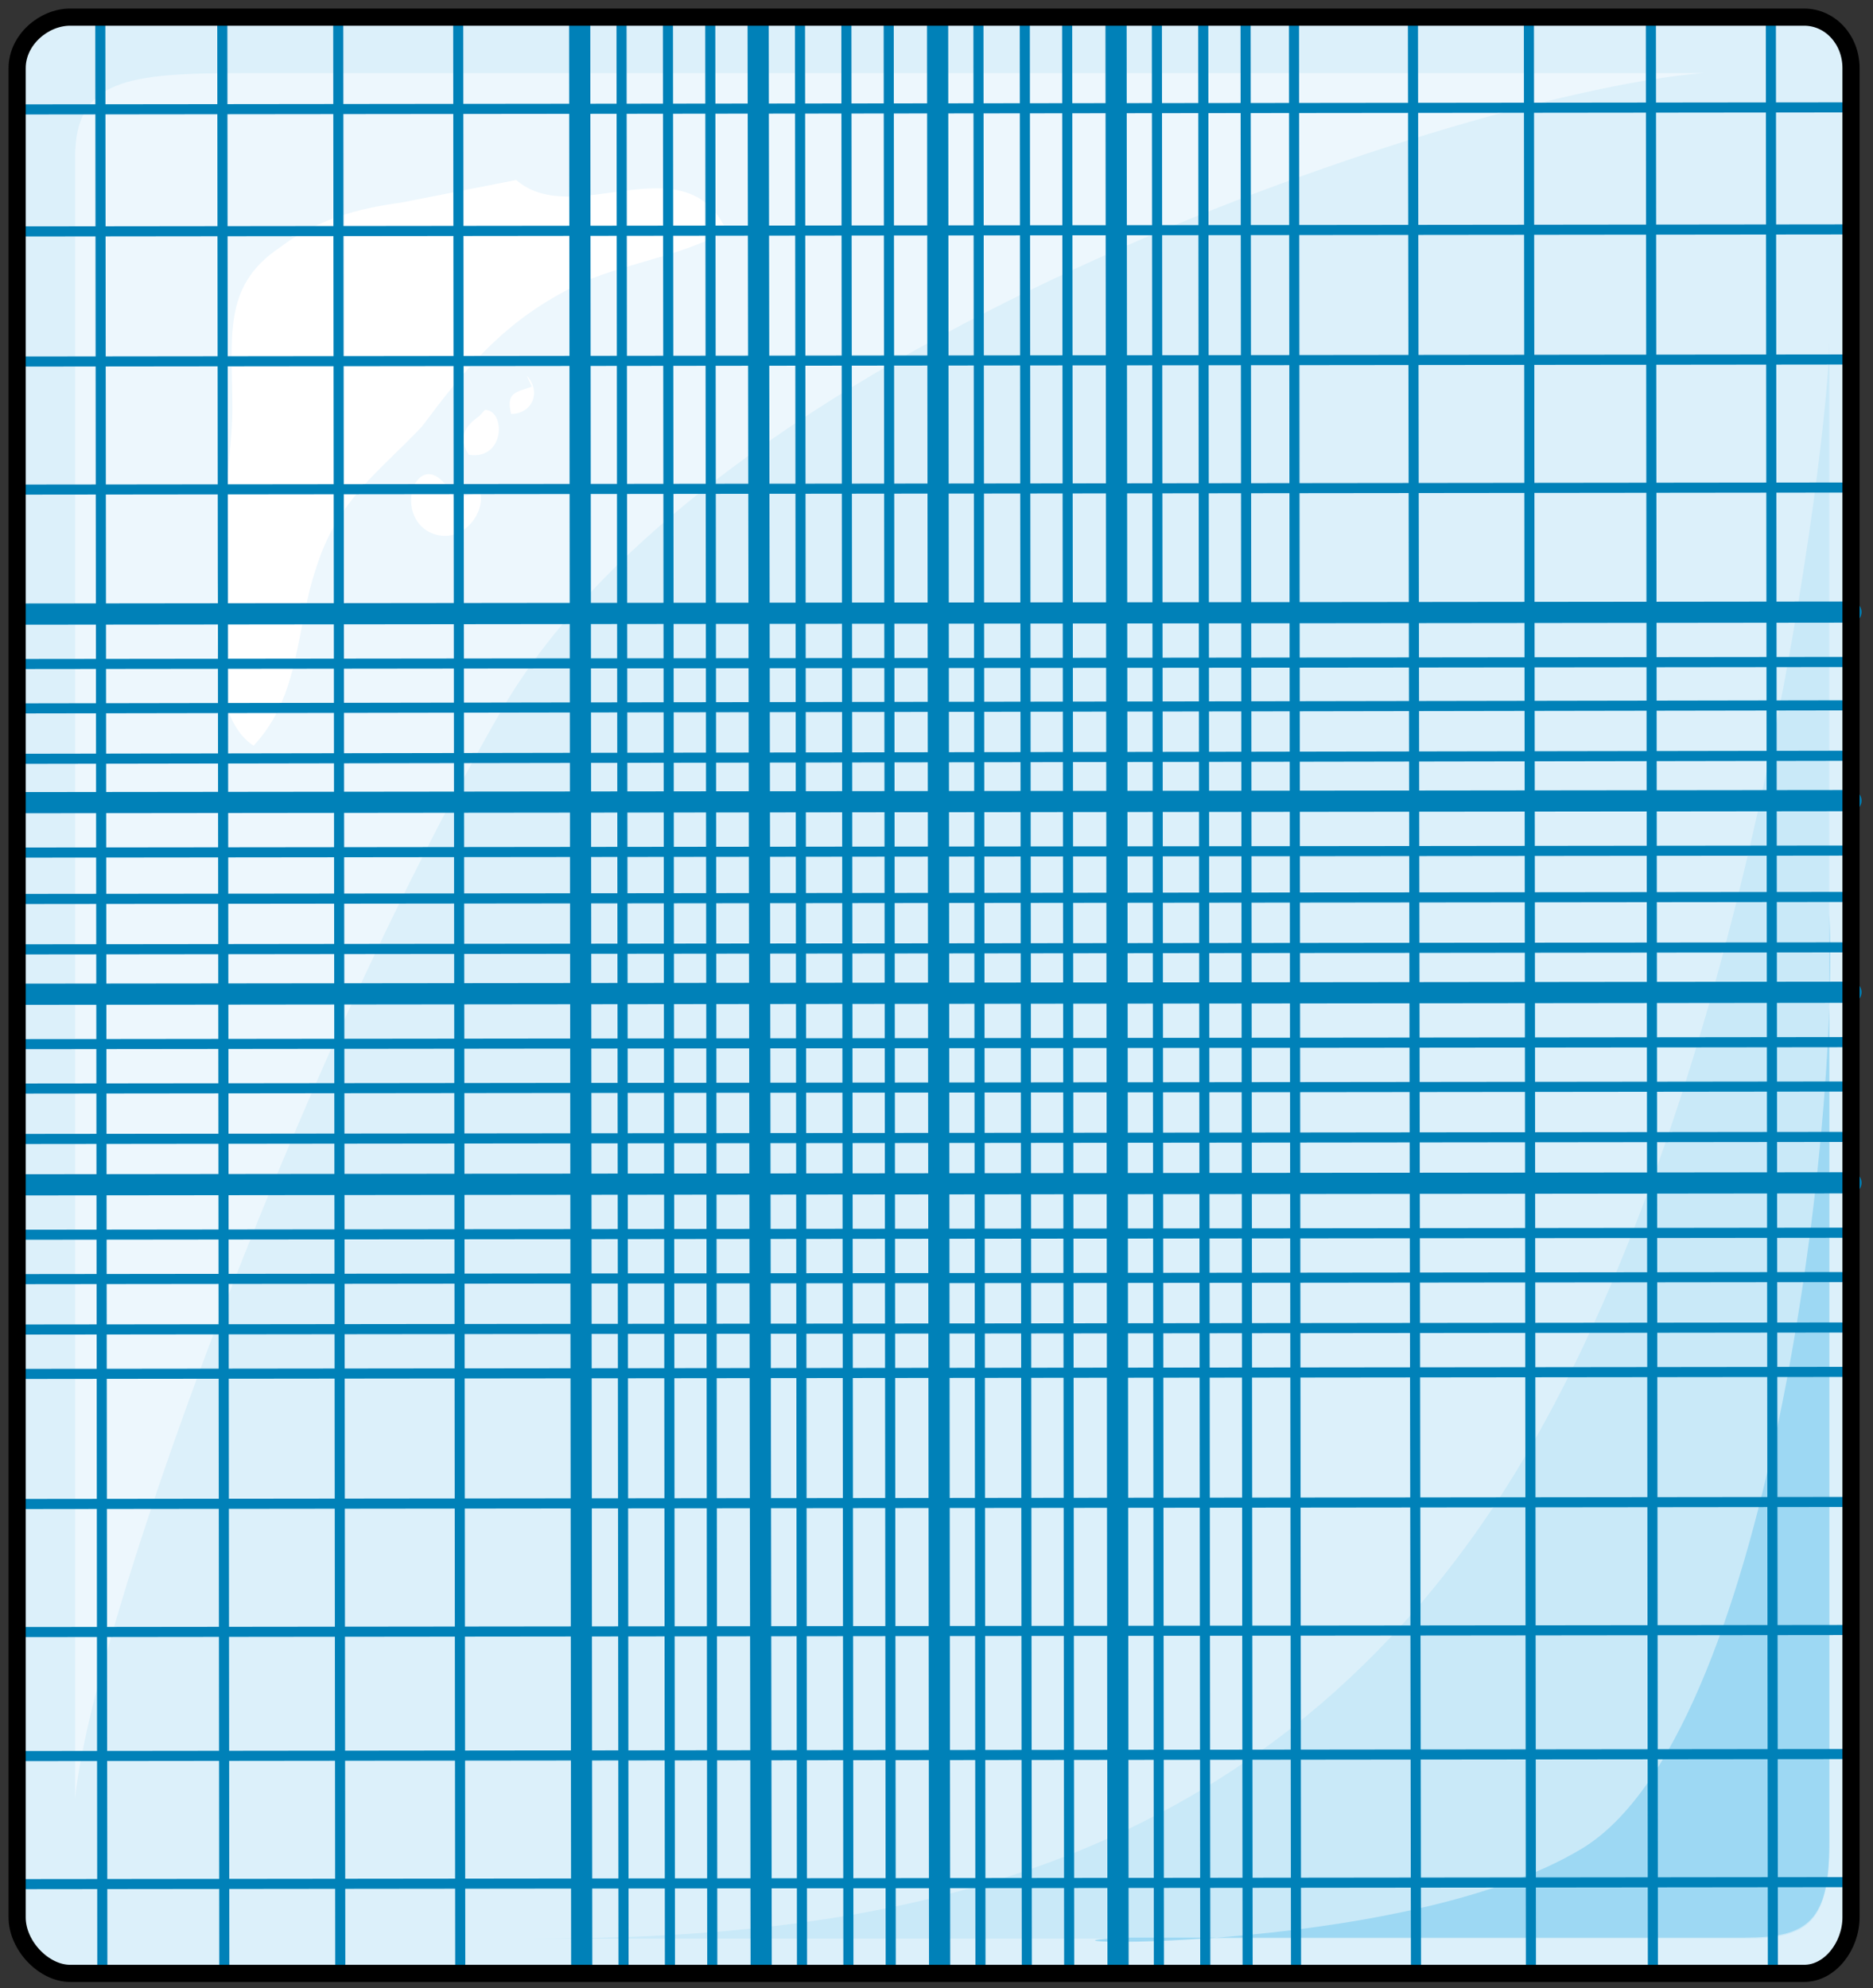
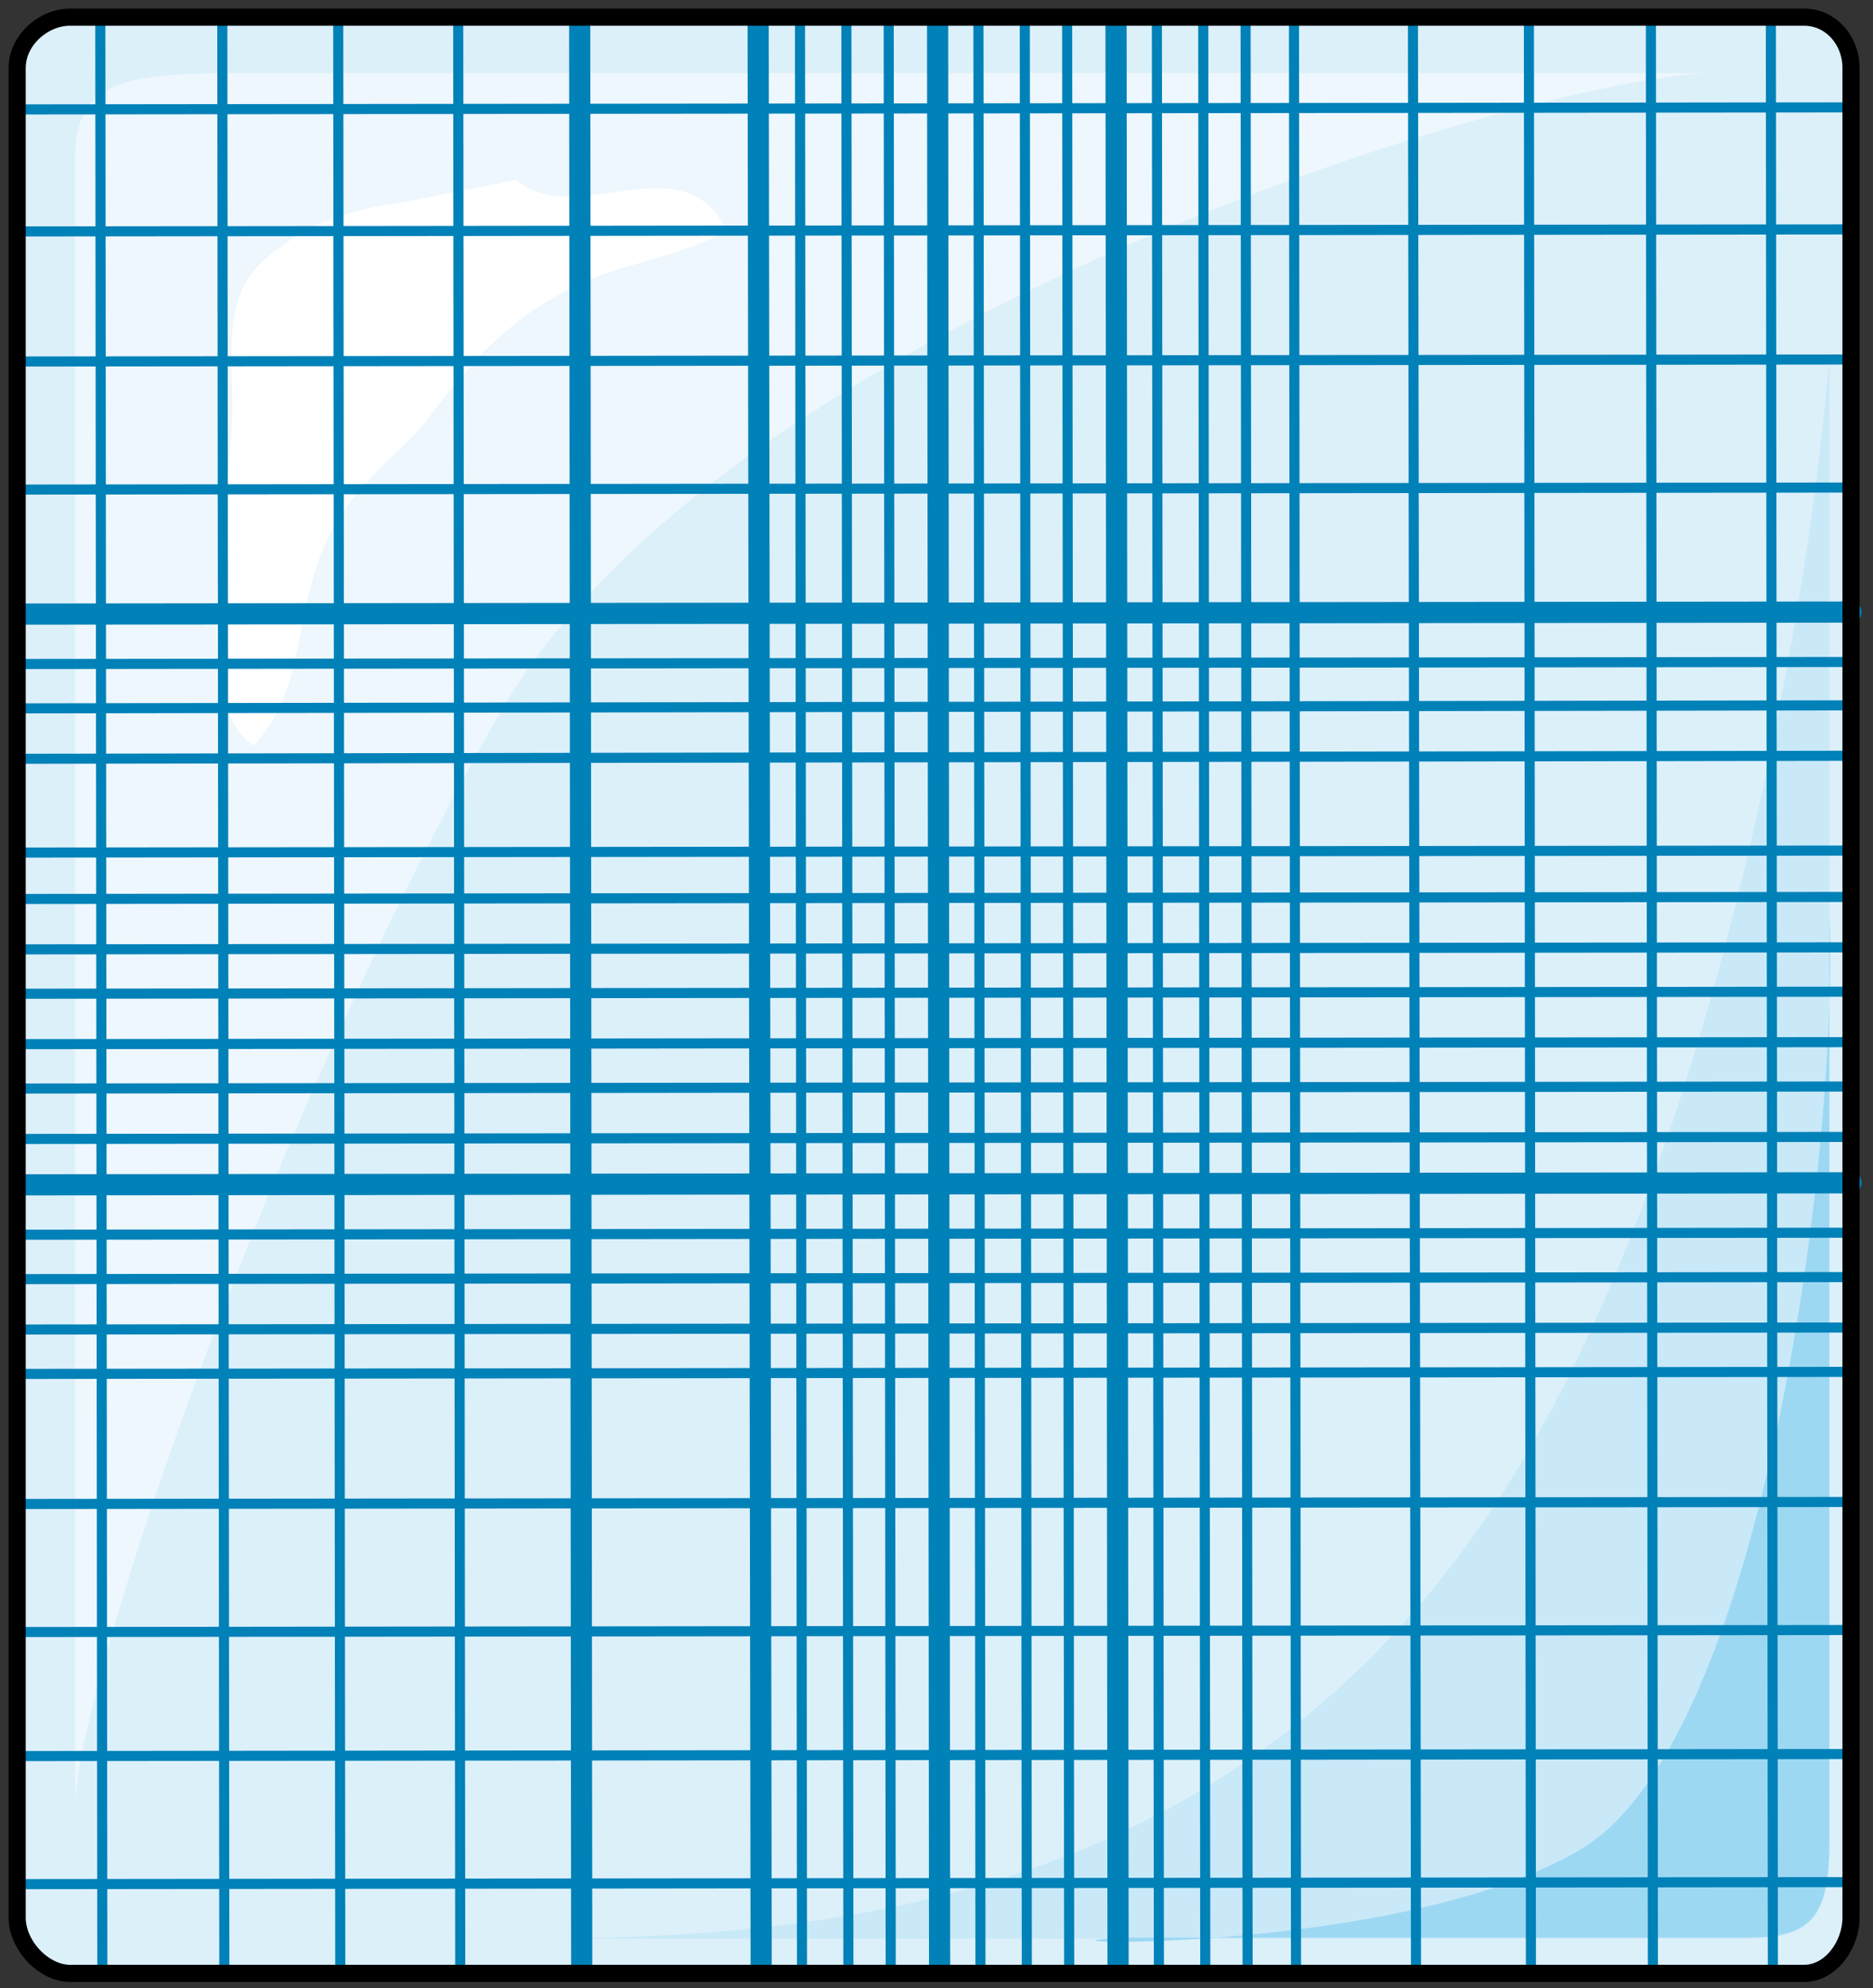
<svg xmlns="http://www.w3.org/2000/svg" version="1.0" viewBox="0 0 148.535 157.644">
  <rect x="0" y="0" width="148.535" height="157.644" fill="#333333" stroke="none" />
  <defs>
    <clipPath clipPathUnits="userSpaceOnUse" id="a">
      <path d="M0 0h148.31v157.744H0z" />
    </clipPath>
  </defs>
  <path d="M1.32 5.357c0-2.239 2.118-4.038 4.197-4.038h137.516c2.08 0 3.718 1.8 3.718 4.038v146.63c0 2.24-1.639 4.438-3.718 4.438H5.517c-2.08 0-4.198-2.198-4.198-4.437V5.357z" fill="#dcf0fa" fill-rule="evenodd" fill-opacity="1" stroke="none" />
  <path d="M5.956 142.594V12.472c0-6.196 4.198-6.676 13.352-6.676h115.77c-17.909 1.36-78.272 20.908-95.382 50.65-17.07 29.742-32.46 73.275-33.74 86.148z" fill="#edf7fd" fill-rule="evenodd" fill-opacity="1" stroke="none" />
  <path d="M31.78 16.07c-3.317.44-6.675 1.32-9.593 3.558-4.598 3.078-3.758 7.076-3.758 12.872 0 6.197-3.758 23.106 1.679 26.624 3.758-3.997 3.318-9.314 4.997-14.191 1.679-5.317 4.997-7.556 8.355-11.113 3.318-4.438 6.236-7.996 11.233-10.674 3.758-2.199 9.194-2.638 12.912-4.877-3.318-7.116-12.073 0-16.67-3.998z" fill="#fff" fill-rule="evenodd" fill-opacity="1" stroke="none" />
-   <path d="M38.017 32.98c-1.24.88-1.679 1.759-.84 3.078 2.919.44 2.919-3.558 1.28-3.558zM42.174 30.661c-1.239.44-2.078.44-1.639 2.16 1.64 0 2.439-1.72 1.24-3.039zM36.018 39.496c-2.518-4.837-5.037.88-2.079 2.638 2.479 1.32 4.558-1.319 4.158-3.078z" fill="#fff" fill-rule="evenodd" fill-opacity="1" stroke="none" />
  <path d="M118.408 119.528c-20.427 30.661-51.289 34.179-76.314 34.179h96.342c4.997 0 6.636-1.32 6.636-7.516V27.144c0 6.676-6.236 61.762-26.664 92.384z" fill="#c9e9f8" fill-rule="evenodd" fill-opacity="1" stroke="none" />
  <path d="M89.706 153.627h48.69c4.997 0 6.676-1.32 6.676-7.516V72.476c.8 17.31-4.997 65.2-19.588 74.075-14.551 8.835-48.69 7.516-35.778 7.076z" fill="#9dd8f3" fill-rule="evenodd" fill-opacity="1" stroke="none" />
  <path d="m7.955 1.799.16 154.067M17.63 1.799l.16 154.067M26.824 1.799l.16 154.067M36.338 1.799l.16 154.067" fill="none" stroke="#0081b8" stroke-width=".8px" stroke-linecap="round" stroke-linejoin="round" stroke-miterlimit="4" stroke-dasharray="none" stroke-opacity="1" />
  <path d="m45.972 1.839.16 154.067" fill="none" stroke="#0081b8" stroke-width="1.679px" stroke-linecap="round" stroke-linejoin="round" stroke-miterlimit="4" stroke-dasharray="none" stroke-opacity="1" />
-   <path d="m49.29 1.799.16 154.067M52.968 1.799l.16 154.067M56.326 1.799l.16 154.067" fill="none" stroke="#0081b8" stroke-width=".8px" stroke-linecap="round" stroke-linejoin="round" stroke-miterlimit="4" stroke-dasharray="none" stroke-opacity="1" />
  <path d="m60.124 1.839.24 154.067M60.124 1.839l.24 154.067" fill="none" stroke="#0081b8" stroke-width="1.679px" stroke-linecap="round" stroke-linejoin="round" stroke-miterlimit="4" stroke-dasharray="none" stroke-opacity="1" />
  <path d="m63.442 1.799.16 154.067M67.12 1.799l.16 154.067M70.477 1.799l.16 154.067" fill="none" stroke="#0081b8" stroke-width=".8px" stroke-linecap="round" stroke-linejoin="round" stroke-miterlimit="4" stroke-dasharray="none" stroke-opacity="1" />
  <path d="m74.355 1.839.16 154.067M74.355 1.839l.16 154.067" fill="none" stroke="#0081b8" stroke-width="1.679px" stroke-linecap="round" stroke-linejoin="round" stroke-miterlimit="4" stroke-dasharray="none" stroke-opacity="1" />
  <path d="m77.593 1.799.16 154.067M81.27 1.799l.16 154.067M84.629 1.799l.16 154.067" fill="none" stroke="#0081b8" stroke-width=".8px" stroke-linecap="round" stroke-linejoin="round" stroke-miterlimit="4" stroke-dasharray="none" stroke-opacity="1" />
  <path d="m88.506 1.839.16 154.067M88.506 1.839l.16 154.067" fill="none" stroke="#0081b8" stroke-width="1.679px" stroke-linecap="round" stroke-linejoin="round" stroke-miterlimit="4" stroke-dasharray="none" stroke-opacity="1" />
  <path d="m91.744 1.799.16 154.067M95.422 1.799l.16 154.067M98.78 1.799l.16 154.067M102.618 1.799l.16 154.067M74.315 1.799l.16 154.067M88.466 1.799l.16 154.067M112.052 1.799l.24 154.067M121.247 1.799l.16 154.067M130.92 1.799l.16 154.067M140.435 1.799l.16 154.067M146.751 8.515 1.8 8.675M146.751 18.189 1.8 18.349M146.751 28.503 1.8 28.663M146.751 38.657 1.8 38.817" fill="none" stroke="#0081b8" stroke-width=".8px" stroke-linecap="round" stroke-linejoin="round" stroke-miterlimit="4" stroke-dasharray="none" stroke-opacity="1" />
  <path clip-path="url(#a)" d="m146.791 48.53-144.952.16" fill="none" stroke="#0081b8" stroke-width="1.679px" stroke-linecap="round" stroke-linejoin="round" stroke-miterlimit="4" stroke-dasharray="none" stroke-opacity="1" />
  <path d="M146.751 52.488 1.8 52.648M146.751 55.926 1.8 56.166M146.751 59.924 1.8 60.164" fill="none" stroke="#0081b8" stroke-width=".8px" stroke-linecap="round" stroke-linejoin="round" stroke-miterlimit="4" stroke-dasharray="none" stroke-opacity="1" />
-   <path clip-path="url(#a)" d="m146.791 63.482-144.952.16M146.791 63.482l-144.952.16" fill="none" stroke="#0081b8" stroke-width="1.679px" stroke-linecap="round" stroke-linejoin="round" stroke-miterlimit="4" stroke-dasharray="none" stroke-opacity="1" />
  <path d="M146.751 67.44 1.8 67.598M146.751 71.117 1.8 71.277M146.751 75.114 1.8 75.274" fill="none" stroke="#0081b8" stroke-width=".8px" stroke-linecap="round" stroke-linejoin="round" stroke-miterlimit="4" stroke-dasharray="none" stroke-opacity="1" />
-   <path clip-path="url(#a)" d="m146.791 78.672-144.952.16M146.791 78.672l-144.952.16" fill="none" stroke="#0081b8" stroke-width="1.679px" stroke-linecap="round" stroke-linejoin="round" stroke-miterlimit="4" stroke-dasharray="none" stroke-opacity="1" />
  <path d="M146.751 82.63 1.8 82.79M146.751 86.148 1.8 86.308M146.751 90.145 1.8 90.305" fill="none" stroke="#0081b8" stroke-width=".8px" stroke-linecap="round" stroke-linejoin="round" stroke-miterlimit="4" stroke-dasharray="none" stroke-opacity="1" />
  <path clip-path="url(#a)" d="m146.791 93.783-144.952.16M146.791 93.783l-144.952.16" fill="none" stroke="#0081b8" stroke-width="1.679px" stroke-linecap="round" stroke-linejoin="round" stroke-miterlimit="4" stroke-dasharray="none" stroke-opacity="1" />
  <path d="M146.751 97.74 1.8 97.9M146.751 101.259l-144.952.16M146.751 105.256l-144.952.16M146.751 108.774l-144.952.16M146.751 78.632 1.8 78.792M146.751 93.743 1.8 93.903M146.751 119.088l-144.952.16M146.751 129.242l-144.952.16M146.751 139.076l-144.952.16M146.751 149.23 1.8 149.39" fill="none" stroke="#0081b8" stroke-width=".8px" stroke-linecap="round" stroke-linejoin="round" stroke-miterlimit="4" stroke-dasharray="none" stroke-opacity="1" />
  <path clip-path="url(#a)" d="M1.36 5.397c0-2.239 2.118-4.038 4.197-4.038h137.516c2.079 0 3.718 1.8 3.718 4.038v146.63c0 2.24-1.639 4.438-3.718 4.438H5.557c-2.08 0-4.198-2.198-4.198-4.437V5.397z" fill="none" stroke="#000" stroke-width="1.359px" stroke-linecap="round" stroke-linejoin="round" stroke-miterlimit="4" stroke-dasharray="none" stroke-opacity="1" />
</svg>